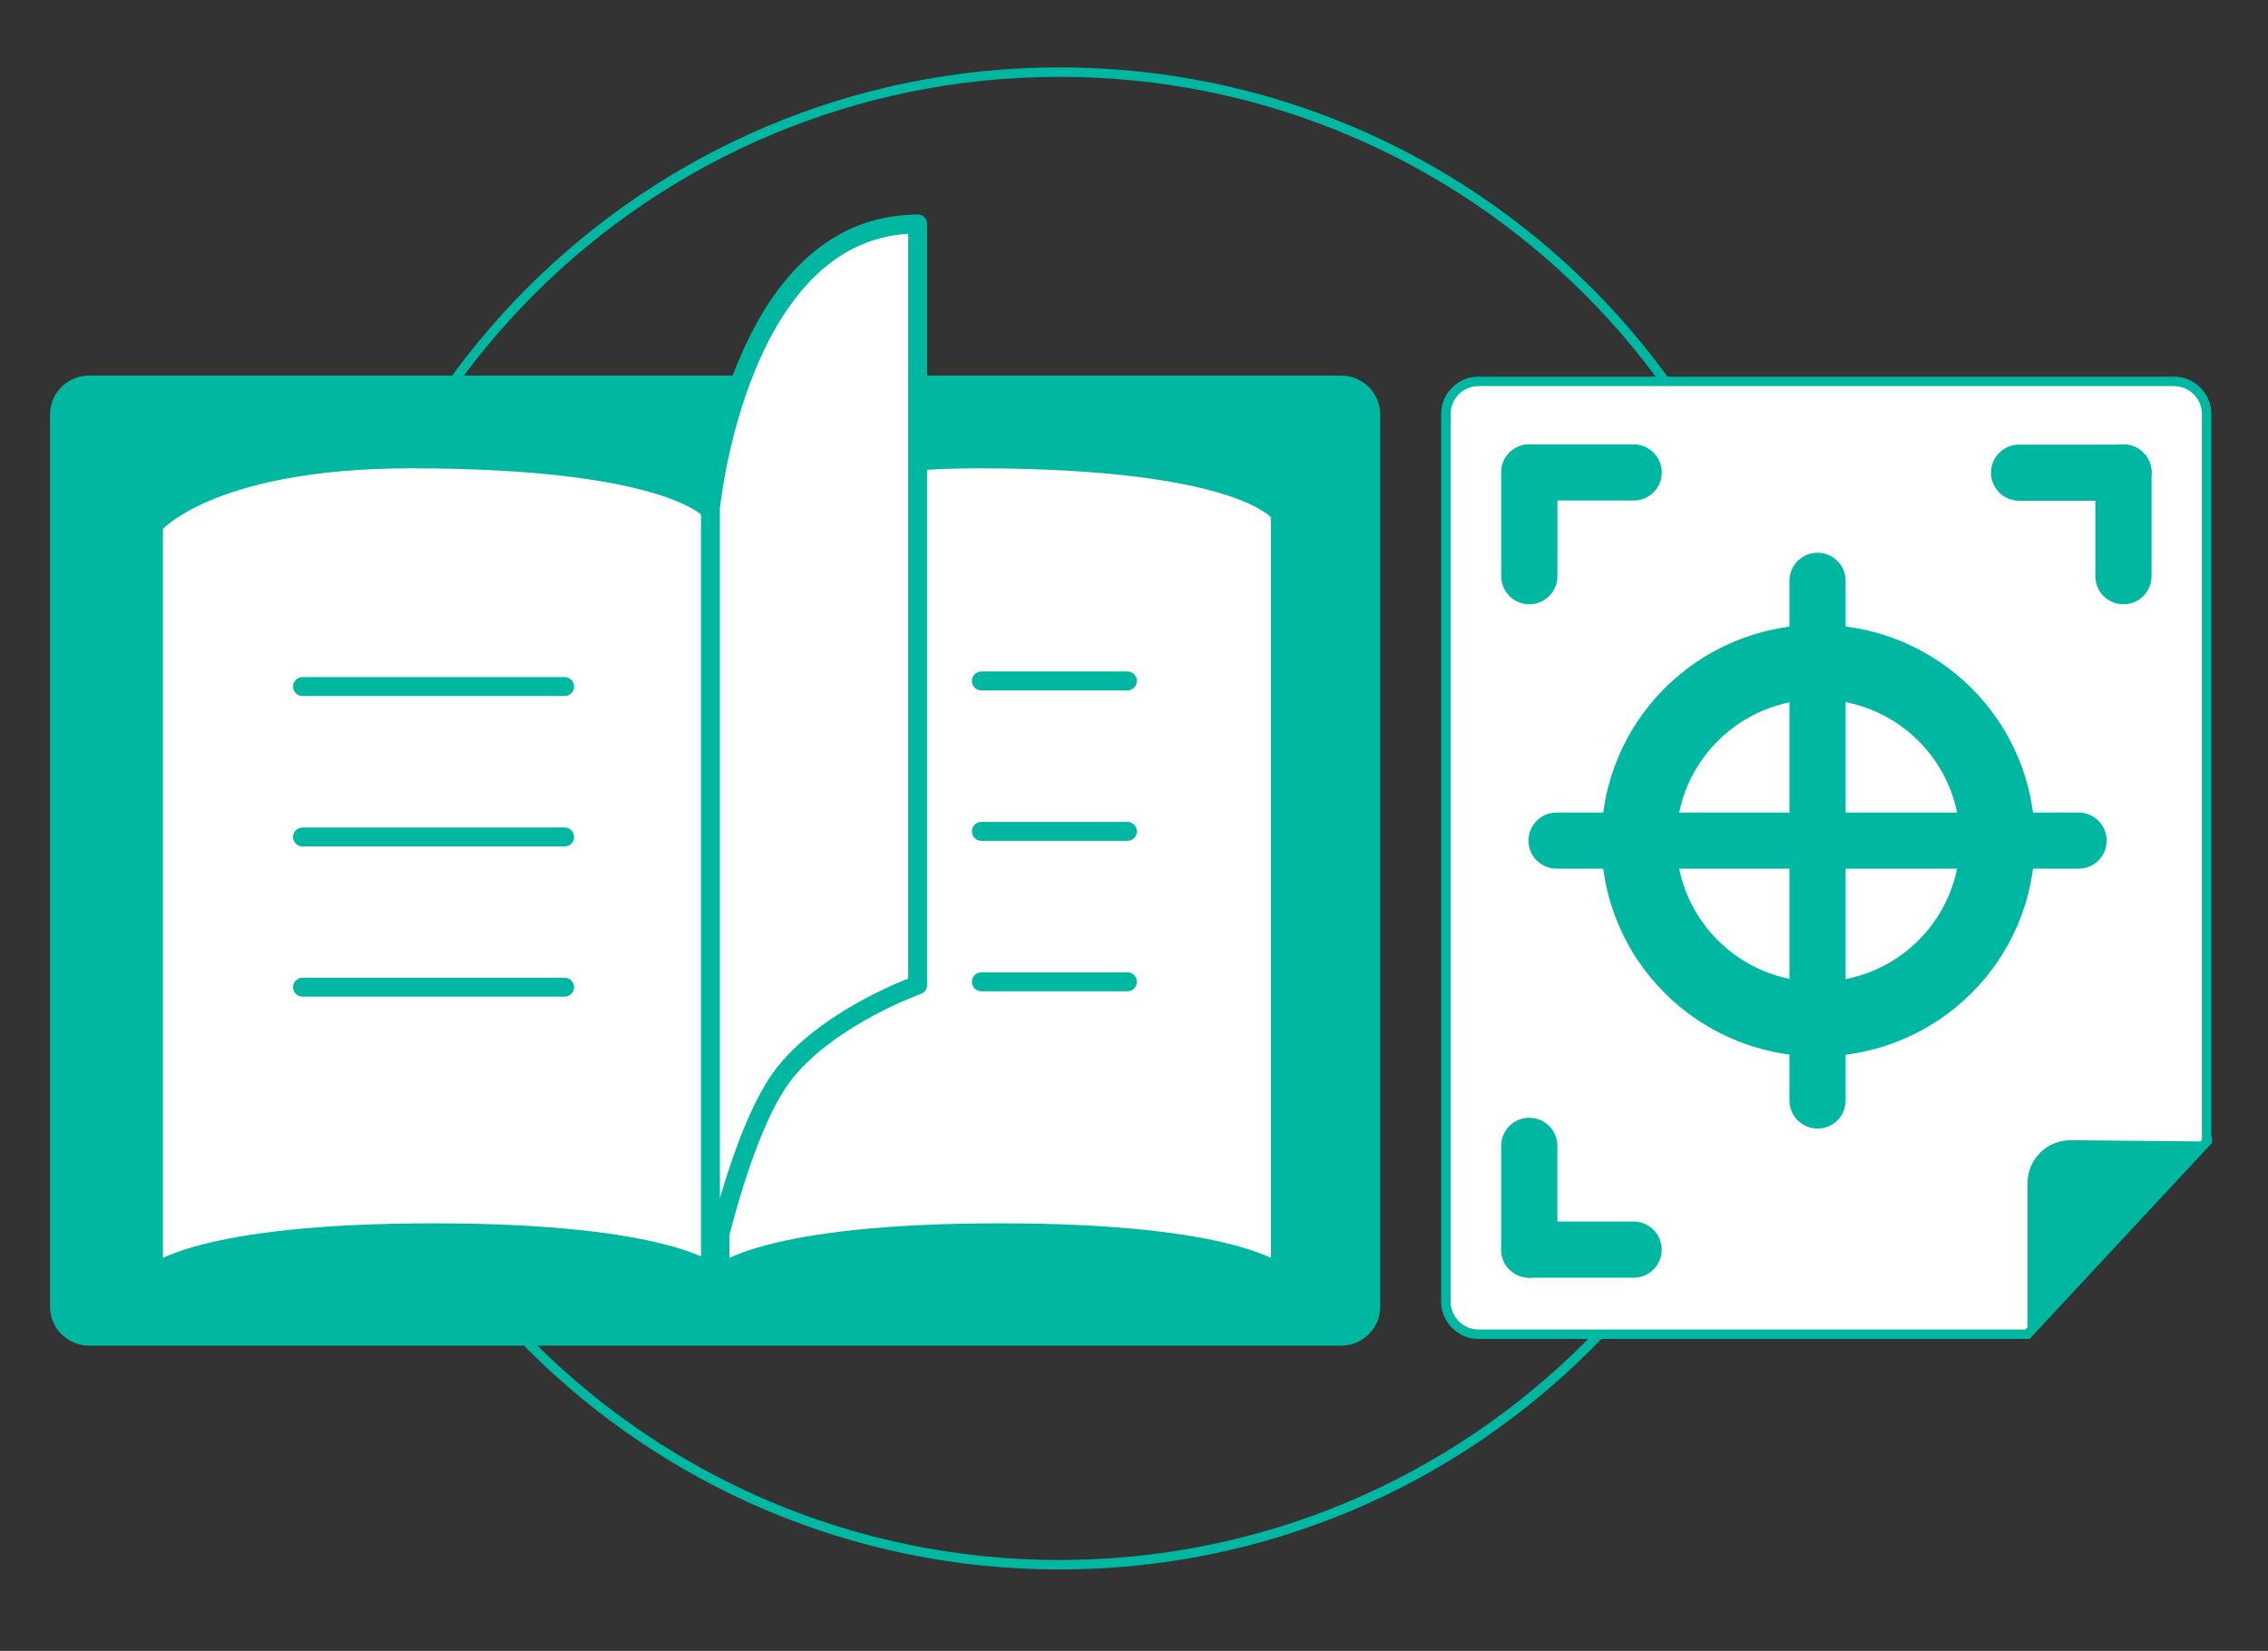
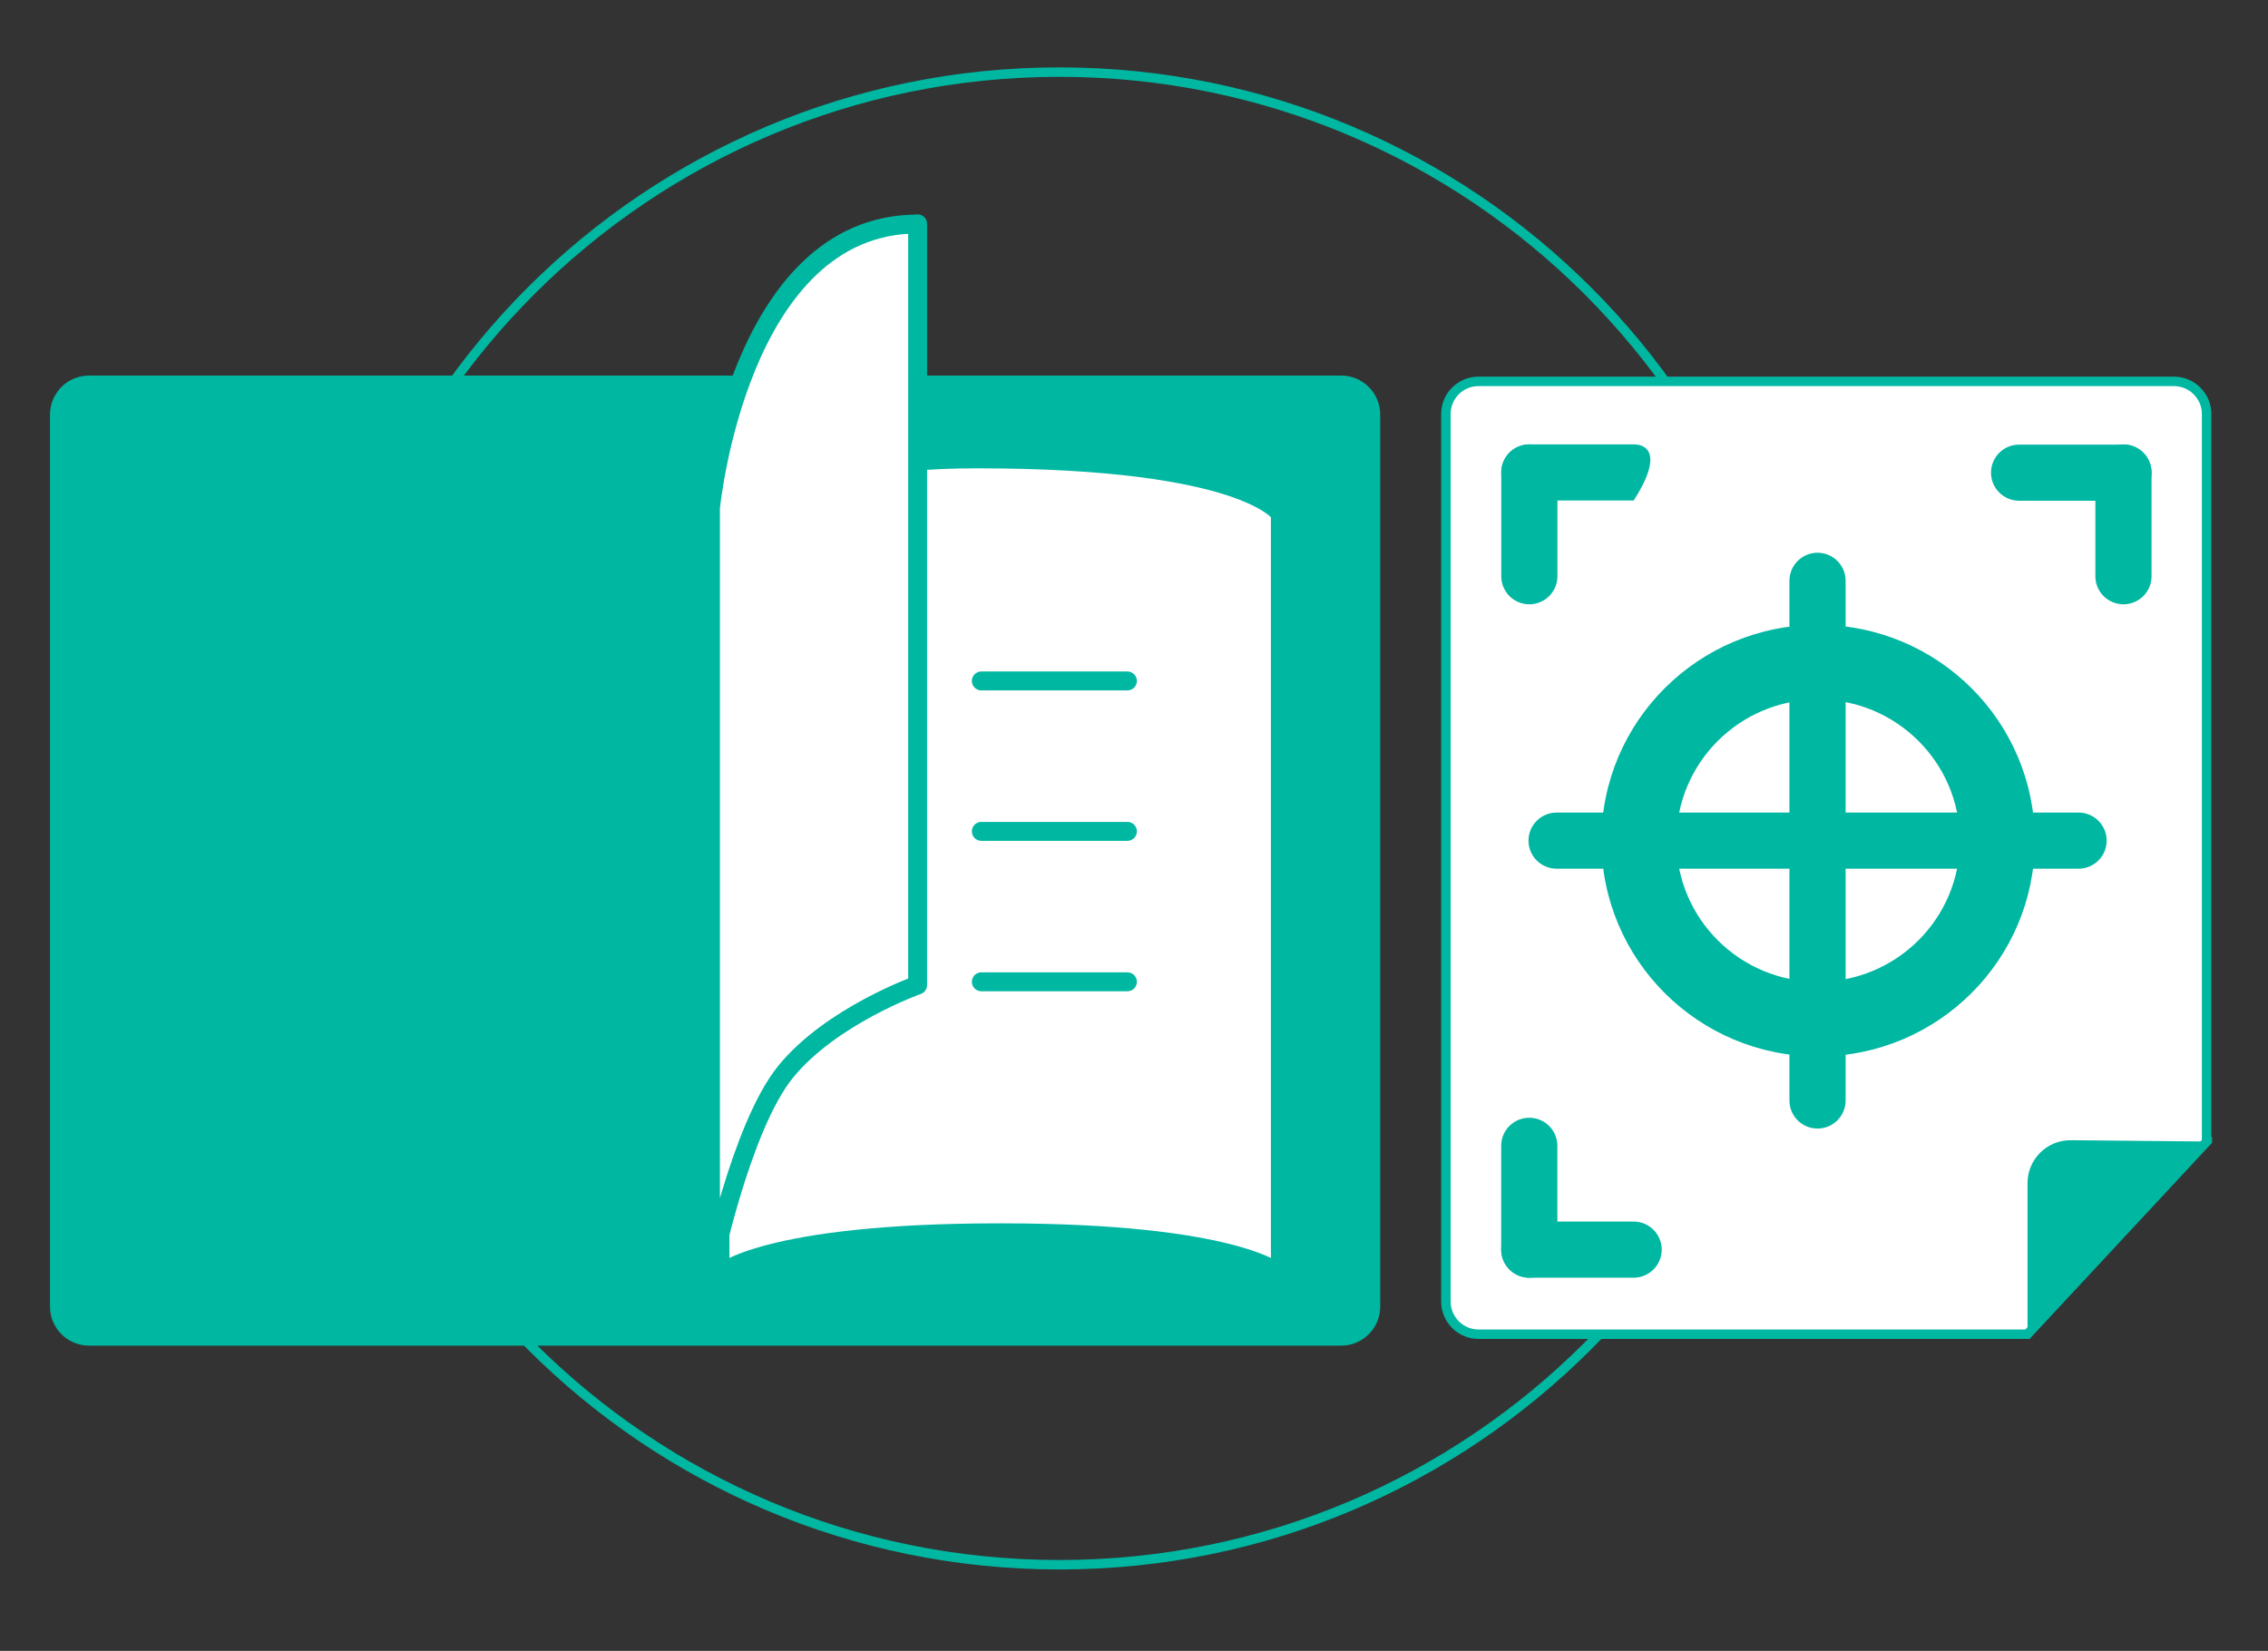
<svg xmlns="http://www.w3.org/2000/svg" width="136" height="99" viewBox="0 0 136 99" fill="none">
  <rect x="0" y="0" width="136" height="99" fill="#333333" stroke="none" />
  <g clip-path="url(#clip0_708_1056)">
    <path d="M63.529 93.834C88.271 93.834 108.328 73.796 108.328 49.079C108.328 24.361 88.271 4.324 63.529 4.324C38.786 4.324 18.729 24.361 18.729 49.079C18.729 73.796 38.786 93.834 63.529 93.834Z" stroke="#00B7A1" stroke-width="0.568" stroke-miterlimit="10" />
    <path d="M80.42 22.521H5.343C4.048 22.521 2.998 23.569 2.998 24.863V78.355C2.998 79.648 4.048 80.697 5.343 80.697H80.42C81.715 80.697 82.765 79.648 82.765 78.355V24.863C82.765 23.569 81.715 22.521 80.42 22.521Z" fill="#00B7A1" />
-     <path d="M42.797 30.791C42.797 30.791 40.75 27.517 24.633 27.517C12.481 27.517 9.203 31.477 9.203 31.477V76.427C9.203 76.427 11.794 73.929 26.006 73.929C40.218 73.929 42.81 76.427 42.81 76.427V30.791H42.797Z" fill="white" stroke="#00B7A1" stroke-width="1.135" stroke-linecap="round" stroke-linejoin="round" />
    <path d="M76.765 30.791C76.765 30.791 74.718 27.517 58.602 27.517C46.45 27.517 43.172 31.477 43.172 31.477V76.427C43.172 76.427 45.763 73.929 59.975 73.929C74.187 73.929 76.778 76.427 76.778 76.427V30.791H76.765Z" fill="white" stroke="#00B7A1" stroke-width="1.135" stroke-linecap="round" stroke-linejoin="round" />
    <path d="M18.141 41.171H33.856" stroke="#00B7A1" stroke-width="1.135" stroke-linecap="round" stroke-linejoin="round" />
    <path d="M18.141 50.192H33.856" stroke="#00B7A1" stroke-width="1.135" stroke-linecap="round" stroke-linejoin="round" />
    <path d="M18.141 59.2H33.856" stroke="#00B7A1" stroke-width="1.135" stroke-linecap="round" stroke-linejoin="round" />
    <path d="M67.604 40.835H58.846" stroke="#00B7A1" stroke-width="1.135" stroke-linecap="round" stroke-linejoin="round" />
    <path d="M67.604 49.856H58.846" stroke="#00B7A1" stroke-width="1.135" stroke-linecap="round" stroke-linejoin="round" />
    <path d="M67.604 58.877H58.846" stroke="#00B7A1" stroke-width="1.135" stroke-linecap="round" stroke-linejoin="round" />
    <path d="M55.026 13.422V59.07C55.026 59.07 49.831 60.921 47.11 64.273C44.389 67.625 42.602 76.413 42.602 76.413V30.467C42.602 30.467 44.247 13.435 55.026 13.435V13.422Z" fill="white" stroke="#00B7A1" stroke-width="1.135" stroke-linecap="round" stroke-linejoin="round" />
    <path d="M132.319 68.453V24.824C132.319 23.75 131.438 22.87 130.363 22.87H88.659C87.571 22.87 86.703 23.75 86.703 24.824V78.057C86.703 79.131 87.584 80.011 88.659 80.011H121.579L132.332 68.453H132.319Z" fill="white" stroke="#00B7A1" stroke-width="0.568" stroke-miterlimit="10" />
    <path d="M132.32 68.454L124.158 68.376C122.733 68.376 121.58 69.528 121.58 70.951V80.024L132.333 68.467L132.32 68.454Z" fill="#00B7A1" />
    <path d="M93.39 28.331C93.39 27.402 92.636 26.649 91.706 26.649C90.775 26.649 90.022 27.402 90.022 28.331V34.557C90.022 35.486 90.775 36.239 91.706 36.239C92.636 36.239 93.39 35.486 93.39 34.557V28.331Z" fill="#00B7A1" />
-     <path d="M91.706 26.649C90.775 26.649 90.022 27.403 90.022 28.332C90.022 29.261 90.775 30.015 91.706 30.015H97.963C98.893 30.015 99.647 29.261 99.647 28.332C99.647 27.403 98.893 26.649 97.963 26.649H91.706Z" fill="#00B7A1" />
+     <path d="M91.706 26.649C90.775 26.649 90.022 27.403 90.022 28.332C90.022 29.261 90.775 30.015 91.706 30.015H97.963C99.647 27.403 98.893 26.649 97.963 26.649H91.706Z" fill="#00B7A1" />
    <path d="M91.702 73.255C90.772 73.255 90.018 74.009 90.018 74.938C90.018 75.867 90.772 76.621 91.702 76.621H97.959C98.889 76.621 99.644 75.867 99.644 74.938C99.644 74.009 98.889 73.255 97.959 73.255H91.702Z" fill="#00B7A1" />
    <path d="M90.018 74.938C90.018 75.867 90.772 76.621 91.703 76.621C92.633 76.621 93.387 75.867 93.387 74.938V68.713C93.387 67.783 92.633 67.03 91.703 67.03C90.772 67.03 90.018 67.783 90.018 68.713V74.938Z" fill="#00B7A1" />
    <path d="M127.331 30.028C128.262 30.028 129.016 29.275 129.016 28.345C129.016 27.416 128.262 26.663 127.331 26.663H121.074C120.144 26.663 119.39 27.416 119.39 28.345C119.39 29.275 120.144 30.028 121.074 30.028H127.331Z" fill="#00B7A1" />
    <path d="M129.017 28.331C129.017 27.402 128.263 26.649 127.333 26.649C126.402 26.649 125.648 27.402 125.648 28.331V34.557C125.648 35.486 126.402 36.239 127.333 36.239C128.263 36.239 129.017 35.486 129.017 34.557V28.331Z" fill="#00B7A1" />
    <path d="M109.024 63.354C116.2 63.354 122.018 57.559 122.018 50.411C122.018 43.263 116.2 37.469 109.024 37.469C101.847 37.469 96.029 43.263 96.029 50.411C96.029 57.559 101.847 63.354 109.024 63.354Z" fill="#00B7A1" />
    <path d="M109.024 59.16C113.875 59.16 117.808 55.243 117.808 50.411C117.808 45.579 113.875 41.662 109.024 41.662C104.173 41.662 100.24 45.579 100.24 50.411C100.24 55.243 104.173 59.16 109.024 59.16Z" fill="white" stroke="#00B7A1" stroke-width="0.568" stroke-miterlimit="10" />
    <path d="M93.341 48.729C92.41 48.729 91.656 49.483 91.656 50.412C91.656 51.341 92.41 52.094 93.341 52.094H124.641C125.571 52.094 126.325 51.341 126.325 50.412C126.325 49.483 125.571 48.729 124.641 48.729H93.341Z" fill="#00B7A1" />
    <path d="M107.303 65.995C107.303 66.924 108.058 67.677 108.988 67.677C109.918 67.677 110.672 66.924 110.672 65.995V34.829C110.672 33.9 109.918 33.147 108.988 33.147C108.058 33.147 107.303 33.9 107.303 34.829V65.995Z" fill="#00B7A1" />
  </g>
  <defs>
    <clipPath id="clip0_708_1056">
      <rect width="129.645" height="90.145" fill="white" transform="translate(3 4)" />
    </clipPath>
  </defs>
</svg>